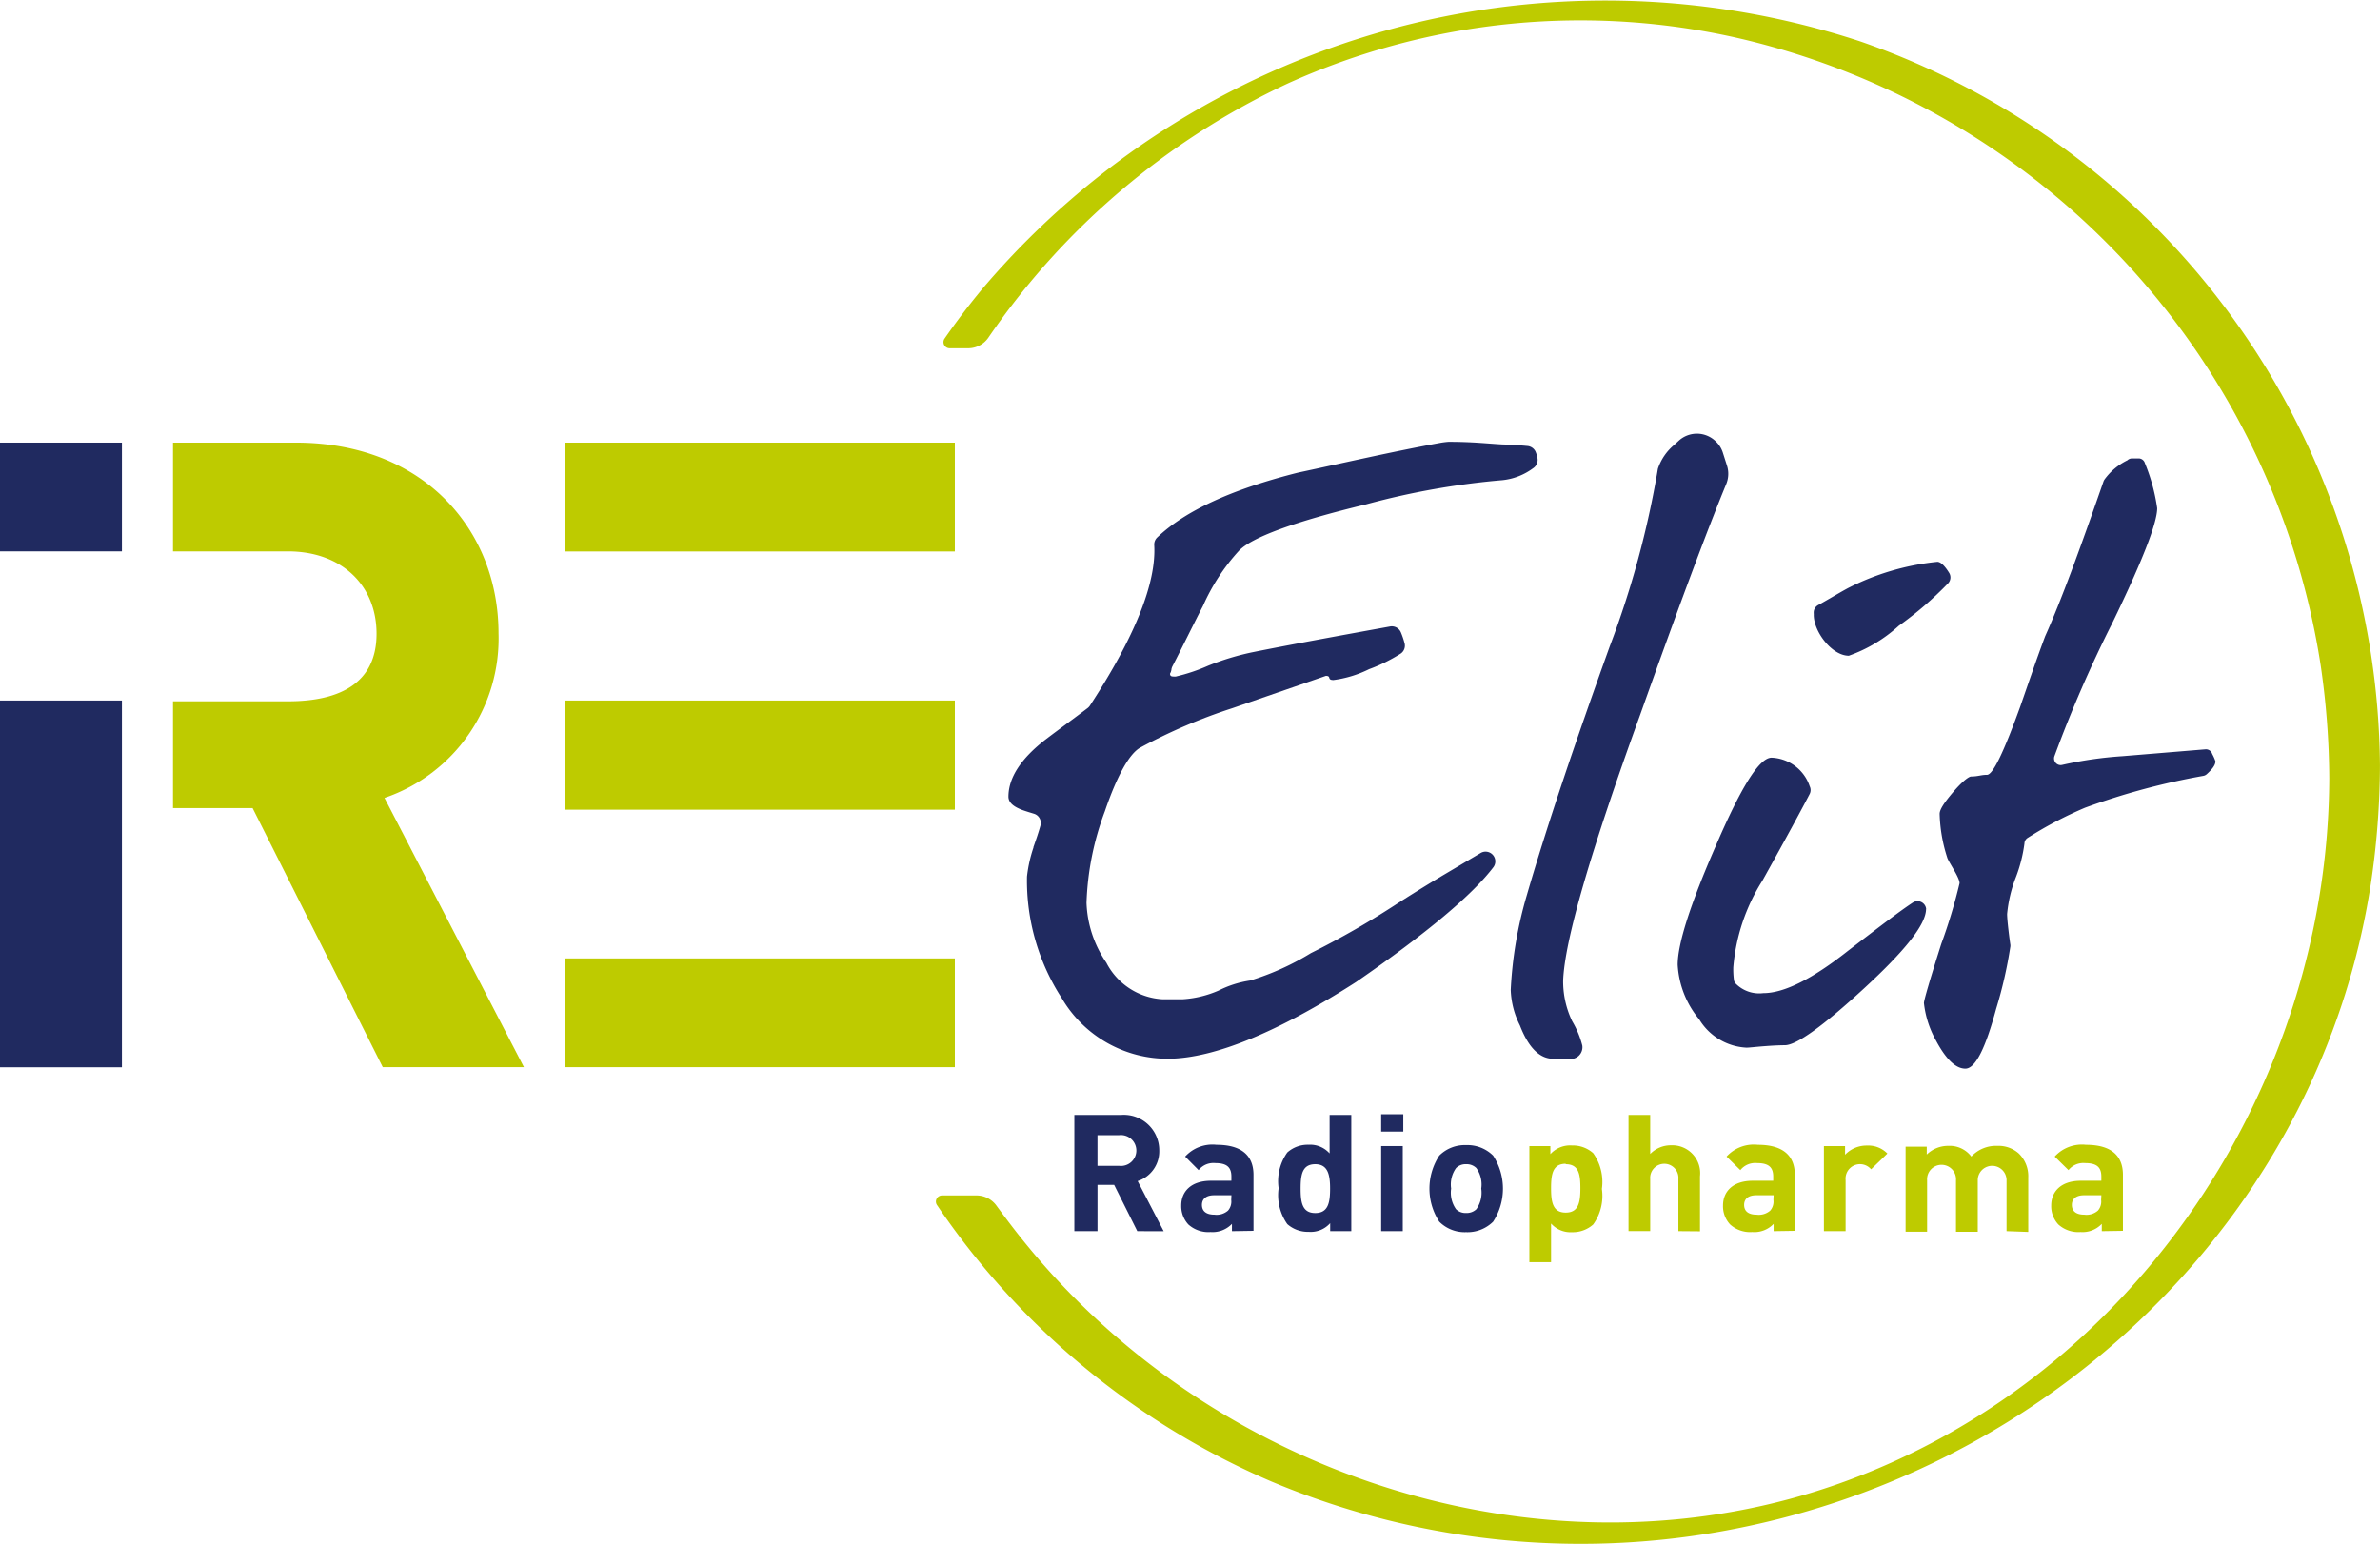
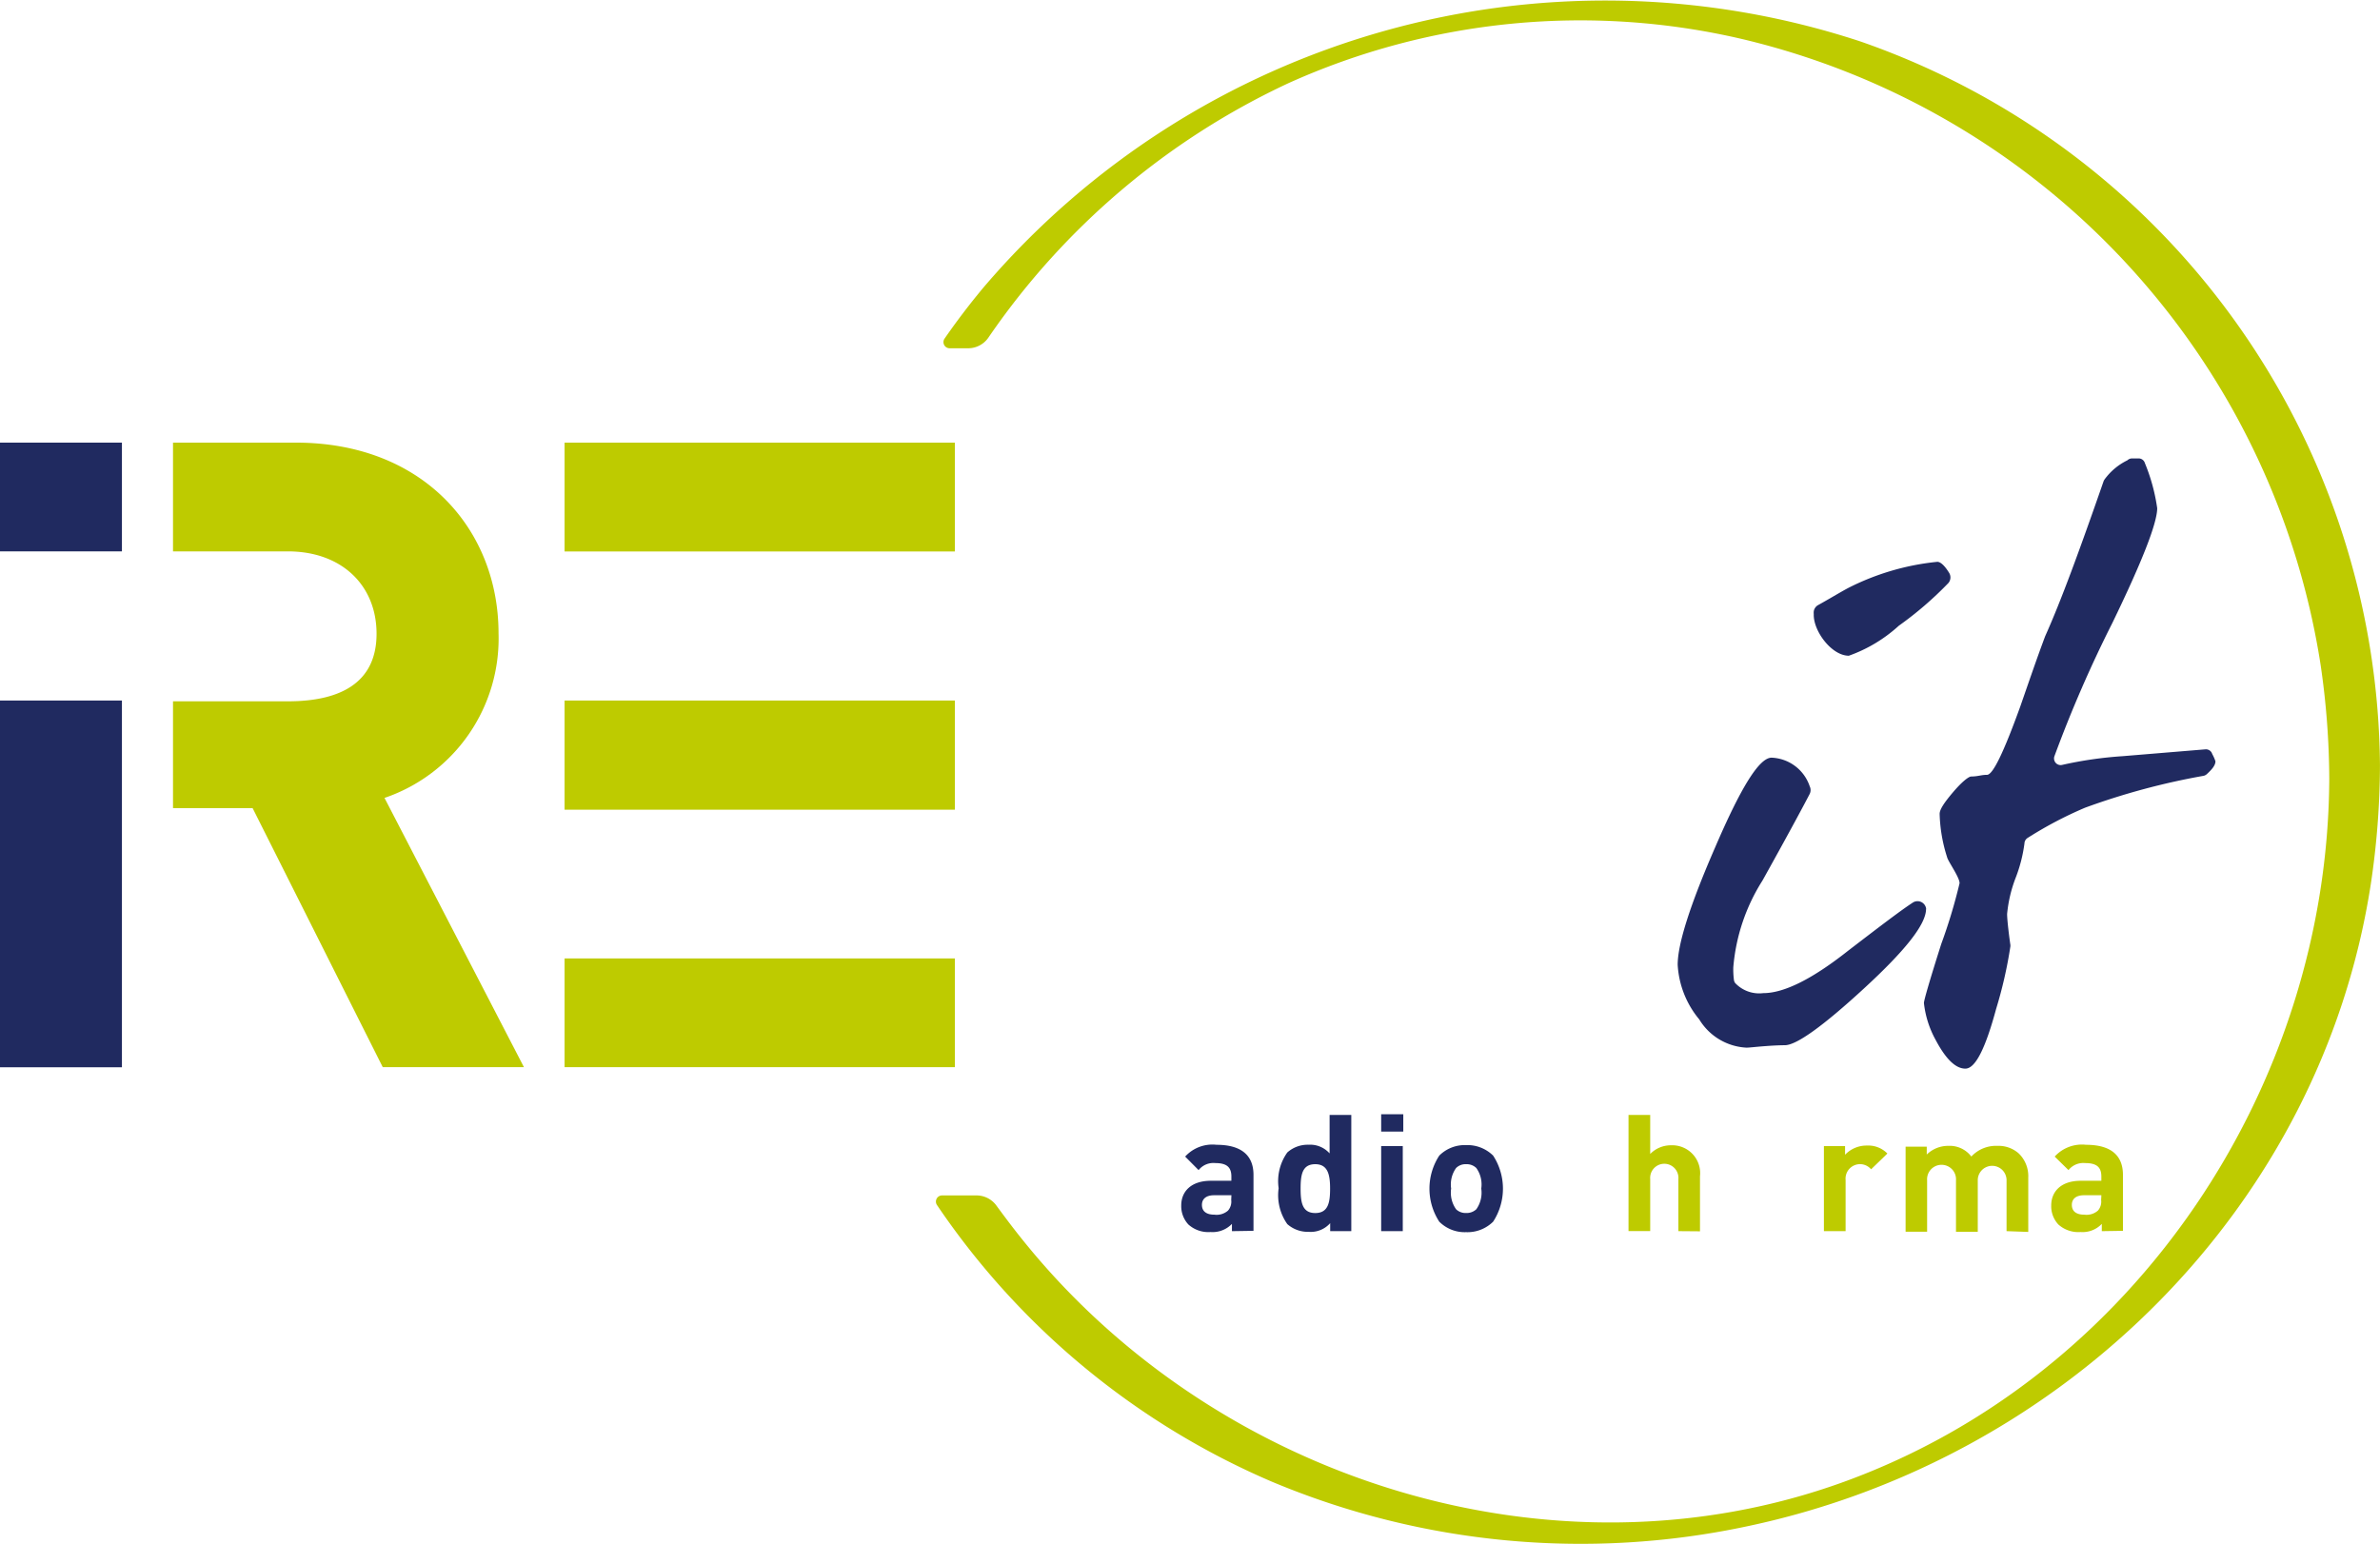
<svg xmlns="http://www.w3.org/2000/svg" width="133.67" height="86.716" viewBox="0 0 133.67 86.716">
  <g id="Logo_IRE_ELIT" data-name="Logo IRE ELIT" transform="translate(0 0.003)">
    <g id="Group_6" data-name="Group 6" transform="translate(9.717 -0.003)">
      <path id="Path_3" data-name="Path 3" d="M169.14,7.942a45.878,45.878,0,0,0-49.2,13.818q-1.169,1.4-2.2,2.888a.346.346,0,0,0,.283.541h1.047a1.378,1.378,0,0,0,1.14-.609A41.855,41.855,0,0,1,137.052,10.3,39.882,39.882,0,0,1,162.6,7.835a42.894,42.894,0,0,1,32.425,35.133,45.034,45.034,0,0,1,.487,6.376c-.068,17.248-10.877,33.555-27.233,39.507s-35.294-.088-46.122-13.541c-.521-.643-1.013-1.3-1.49-1.948a1.383,1.383,0,0,0-1.125-.589H117.6a.346.346,0,0,0-.287.536,43.272,43.272,0,0,0,18.8,15.538A44.845,44.845,0,0,0,162.9,91.34c17.744-3.775,32.147-17.92,34.943-36.044a45.687,45.687,0,0,0,.516-6.673A43.418,43.418,0,0,0,169.14,7.942Z" transform="translate(-74.408 -5.627)" fill="#becb00" />
-       <path id="Path_4" data-name="Path 4" d="M134.777,69.371a.6.6,0,0,1,.054-.175c.589-1.135,1.135-2.27,1.724-3.41a11.466,11.466,0,0,1,2.012-3.083c.7-.745,3.078-1.632,7.141-2.611a43.032,43.032,0,0,1,7.657-1.359,3.478,3.478,0,0,0,1.729-.672.555.555,0,0,0,.234-.614,1.1,1.1,0,0,0-.068-.239.555.555,0,0,0-.487-.395c-.307-.029-.779-.068-1.427-.088-.872-.049-1.632-.146-3.005-.146a4.732,4.732,0,0,0-.487.063c-2.655.487-5.358,1.111-7.978,1.671-3.726.94-6.332,2.143-7.9,3.643a.55.55,0,0,0-.161.433c.117,2.124-1.086,5.139-3.609,9a.584.584,0,0,1-.127.141c-.77.585-1.583,1.174-2.353,1.758q-2.094,1.617-2.1,3.22c0,.331.283.565.789.755.219.078.434.141.653.209a.541.541,0,0,1,.356.662c-.088.321-.224.731-.395,1.213a.068.068,0,0,1,0,.029A7.73,7.73,0,0,0,126.668,81a12.143,12.143,0,0,0,1.948,6.819,6.879,6.879,0,0,0,6.064,3.41c2.518-.044,6.025-1.461,10.458-4.3,3.994-2.752,6.566-4.924,7.73-6.464a.547.547,0,0,0-.716-.794l-1.924,1.14c-1.266.75-2.148,1.315-2.659,1.637a47.56,47.56,0,0,1-4.954,2.849,14.773,14.773,0,0,1-3.41,1.539,5.8,5.8,0,0,0-1.778.565,5.938,5.938,0,0,1-2,.487h-1.169a3.791,3.791,0,0,1-3.132-2.051,6.332,6.332,0,0,1-1.115-3.361,16.034,16.034,0,0,1,1.028-5.139c.7-2.051,1.4-3.268,2.007-3.59a30.375,30.375,0,0,1,5.134-2.2l5.275-1.822c.326,0,.049.234.424.234a6.332,6.332,0,0,0,2-.609,9.255,9.255,0,0,0,1.788-.882.541.541,0,0,0,.214-.55,4.436,4.436,0,0,0-.214-.638.555.555,0,0,0-.6-.331c-3.41.619-6.045,1.106-7.793,1.461a14.7,14.7,0,0,0-2.435.745,10.151,10.151,0,0,1-1.822.609c-.136,0-.234,0-.278-.044a.141.141,0,0,1,0-.19,1.4,1.4,0,0,0,.044-.166Z" transform="translate(-78.705 -31.762)" fill="#202a60" />
-       <path id="Path_5" data-name="Path 5" d="M190.817,71.4q3.259-9.147,4.822-12.927a1.505,1.505,0,0,0,.044-1.052l-.229-.716a1.485,1.485,0,0,0-.351-.589l-.054-.054a1.51,1.51,0,0,0-2.07-.034l-.244.224a2.971,2.971,0,0,0-.93,1.349,52.441,52.441,0,0,1-2.708,9.99c-1.914,5.324-3.5,9.99-4.666,14.008a22.688,22.688,0,0,0-.891,5.275,4.788,4.788,0,0,0,.516,2c.487,1.262,1.12,1.87,1.866,1.87h.843a.662.662,0,0,0,.794-.745,5.186,5.186,0,0,0-.565-1.359,5.178,5.178,0,0,1-.511-2.284C186.565,84.115,188.016,79.118,190.817,71.4Z" transform="translate(-108.408 -31.275)" fill="#202a60" />
      <path id="Path_6" data-name="Path 6" d="M220.449,75.685a8.24,8.24,0,0,0,2.8-1.68,19.839,19.839,0,0,0,2.786-2.4.487.487,0,0,0,.049-.565c-.253-.414-.487-.628-.667-.628a14.1,14.1,0,0,0-5.046,1.49c-.55.3-1.1.638-1.651.94a.487.487,0,0,0-.244.351.825.825,0,0,0,0,.161c-.034.93.994,2.333,1.973,2.333Z" transform="translate(-126.325 -38.855)" fill="#202a60" />
      <path id="Path_7" data-name="Path 7" d="M216.745,101.5a.487.487,0,0,0-.735-.37c-.672.434-1.875,1.354-3.648,2.713-2.007,1.588-3.6,2.382-4.764,2.382a1.854,1.854,0,0,1-1.583-.57.409.409,0,0,1-.068-.18,4.6,4.6,0,0,1-.034-.7,10.741,10.741,0,0,1,1.637-4.871c1.461-2.62,2.343-4.267,2.655-4.871a.487.487,0,0,0,0-.424A2.358,2.358,0,0,0,208.065,93c-.7,0-1.729,1.68-3.176,5.046q-2.1,4.827-2.1,6.585A5.251,5.251,0,0,0,204,107.7a3.292,3.292,0,0,0,2.659,1.588c.141,0,.487-.044,1.076-.088s.93-.049,1.072-.049c.653,0,2.148-1.076,4.432-3.176s3.5-3.595,3.5-4.481Z" transform="translate(-118.281 -50.442)" fill="#202a60" />
      <path id="Path_8" data-name="Path 8" d="M247.366,75.07a.37.37,0,0,0-.38-.239l-4.661.385a21.918,21.918,0,0,0-3.371.487.37.37,0,0,1-.375-.117.375.375,0,0,1-.073-.356,70.971,70.971,0,0,1,3.259-7.5q2.513-5.183,2.518-6.444a10.508,10.508,0,0,0-.692-2.533.365.365,0,0,0-.356-.263h-.365a.385.385,0,0,0-.263.107,3.444,3.444,0,0,0-1.286,1.081.555.555,0,0,0-.049.093c-1.335,3.838-2.387,6.717-3.283,8.709-.487,1.3-.93,2.606-1.4,3.955-.93,2.567-1.534,3.828-1.866,3.828s-.511.093-.886.093c-.136,0-.511.283-1.023.886s-.75.974-.75,1.213a8.651,8.651,0,0,0,.419,2.435c.049.229.7,1.12.7,1.461a30.3,30.3,0,0,1-1.028,3.41c-.653,2.055-.974,3.171-.974,3.317a5.524,5.524,0,0,0,.648,2.055c.565,1.072,1.12,1.632,1.68,1.632s1.125-1.125,1.729-3.361a24.52,24.52,0,0,0,.8-3.512v-.068c-.054-.36-.185-1.378-.185-1.744a7.623,7.623,0,0,1,.487-2.051,8.306,8.306,0,0,0,.487-1.909A.385.385,0,0,1,237,79.81a22.055,22.055,0,0,1,3.229-1.7,39.308,39.308,0,0,1,6.658-1.792.4.4,0,0,0,.18-.093c.321-.292.487-.511.487-.726a2.609,2.609,0,0,0-.19-.424Z" transform="translate(-132.843 -32.741)" fill="#202a60" />
-       <path id="Path_9" data-name="Path 9" d="M136.756,140.72l-1.3-2.6h-.935v2.6h-1.3v-6.527h2.611a1.992,1.992,0,0,1,2.158,2,1.758,1.758,0,0,1-1.213,1.715l1.461,2.815Zm-1.013-5.392h-1.223v1.724h1.223a.867.867,0,1,0,0-1.724Z" transform="translate(-82.598 -71.567)" fill="#202a60" />
      <path id="Path_10" data-name="Path 10" d="M148.394,142.478v-.409a1.505,1.505,0,0,1-1.2.458,1.676,1.676,0,0,1-1.247-.424,1.515,1.515,0,0,1-.4-1.072c0-.76.531-1.383,1.666-1.383h1.15v-.239c0-.526-.263-.755-.906-.755a1.057,1.057,0,0,0-.935.395l-.755-.76a2.065,2.065,0,0,1,1.758-.662c1.369,0,2.08.57,2.08,1.69v3.142Zm-.029-2.017h-.974c-.438,0-.682.2-.682.541s.224.55.7.55a.974.974,0,0,0,.765-.229.77.77,0,0,0,.18-.6Z" transform="translate(-88.921 -73.325)" fill="#202a60" />
      <path id="Path_11" data-name="Path 11" d="M159.673,140.727v-.448a1.461,1.461,0,0,1-1.208.487,1.739,1.739,0,0,1-1.2-.434,2.816,2.816,0,0,1-.487-2.017,2.779,2.779,0,0,1,.487-2.007,1.715,1.715,0,0,1,1.188-.434,1.461,1.461,0,0,1,1.188.487V134.2h1.218v6.527Zm-.838-3.76c-.731,0-.823.589-.823,1.369s.093,1.374.823,1.374.833-.594.833-1.374S159.542,136.967,158.835,136.967Z" transform="translate(-94.682 -71.575)" fill="#202a60" />
      <path id="Path_12" data-name="Path 12" d="M168.6,135.094v-.974h1.242v.974Zm0,5.592v-4.778h1.213v4.778Z" transform="translate(-100.745 -71.534)" fill="#202a60" />
      <path id="Path_13" data-name="Path 13" d="M177.745,141.979a2.056,2.056,0,0,1-1.52.589,2.021,2.021,0,0,1-1.505-.589,3.4,3.4,0,0,1,0-3.712,2.021,2.021,0,0,1,1.505-.589,2.055,2.055,0,0,1,1.52.589,3.4,3.4,0,0,1,0,3.712Zm-.945-3.015a.774.774,0,0,0-.575-.214.75.75,0,0,0-.56.214,1.583,1.583,0,0,0-.278,1.154,1.607,1.607,0,0,0,.278,1.164.765.765,0,0,0,.56.209.794.794,0,0,0,.575-.209,1.607,1.607,0,0,0,.278-1.164,1.583,1.583,0,0,0-.278-1.154Z" transform="translate(-103.602 -73.358)" fill="#202a60" />
-       <path id="Path_14" data-name="Path 14" d="M189.275,142.153a1.715,1.715,0,0,1-1.188.434,1.461,1.461,0,0,1-1.179-.487v2.172H185.69V137.75h1.179v.453a1.5,1.5,0,0,1,1.218-.487,1.714,1.714,0,0,1,1.188.433,2.791,2.791,0,0,1,.487,2.007A2.754,2.754,0,0,1,189.275,142.153Zm-1.544-3.41c-.731,0-.823.589-.823,1.369s.093,1.374.823,1.374.823-.594.823-1.374-.093-1.344-.823-1.344Z" transform="translate(-109.511 -73.376)" fill="#becb00" />
      <path id="Path_15" data-name="Path 15" d="M199.921,140.727V137.8a.794.794,0,1,0-1.583,0v2.922H197.12V134.2h1.218v2.192a1.622,1.622,0,0,1,1.169-.487,1.567,1.567,0,0,1,1.627,1.744v3.088Z" transform="translate(-115.373 -71.575)" fill="#becb00" />
-       <path id="Path_16" data-name="Path 16" d="M210.854,142.478v-.409a1.49,1.49,0,0,1-1.2.458,1.671,1.671,0,0,1-1.242-.424,1.5,1.5,0,0,1-.4-1.072c0-.76.536-1.383,1.666-1.383h1.154v-.239c0-.526-.263-.755-.911-.755a1.062,1.062,0,0,0-.935.395l-.774-.76a2.065,2.065,0,0,1,1.758-.662c1.364,0,2.075.57,2.075,1.69v3.142Zm0-2.017h-.974c-.443,0-.682.2-.682.541s.224.55.7.55a.974.974,0,0,0,.765-.229.77.77,0,0,0,.18-.6Z" transform="translate(-120.958 -73.325)" fill="#becb00" />
      <path id="Path_17" data-name="Path 17" d="M222.3,139.062a.813.813,0,0,0-1.432.594v2.879H219.65v-4.778h1.188v.487a1.666,1.666,0,0,1,1.227-.516,1.5,1.5,0,0,1,1.15.448Z" transform="translate(-126.929 -73.383)" fill="#becb00" />
      <path id="Path_18" data-name="Path 18" d="M234.74,142.556v-2.888a.809.809,0,0,0-1.617,0v2.922H231.9V139.7a.813.813,0,1,0-1.622,0v2.888H229.07v-4.778h1.188v.443a1.715,1.715,0,0,1,1.213-.487,1.525,1.525,0,0,1,1.291.6,1.89,1.89,0,0,1,1.461-.6,1.714,1.714,0,0,1,1.2.424,1.773,1.773,0,0,1,.536,1.354V142.6Z" transform="translate(-131.761 -73.404)" fill="#becb00" />
      <path id="Path_19" data-name="Path 19" d="M248.7,142.478v-.409a1.486,1.486,0,0,1-1.193.458,1.676,1.676,0,0,1-1.247-.424,1.5,1.5,0,0,1-.4-1.072c0-.76.531-1.383,1.661-1.383h1.154v-.239c0-.526-.263-.755-.911-.755a1.062,1.062,0,0,0-.935.395l-.774-.76a2.065,2.065,0,0,1,1.758-.662c1.369,0,2.075.57,2.075,1.69v3.142Zm-.024-2.017H247.7c-.438,0-.682.2-.682.541s.224.55.7.55a.974.974,0,0,0,.765-.229.769.769,0,0,0,.18-.6Z" transform="translate(-140.372 -73.325)" fill="#becb00" />
      <path id="Path_20" data-name="Path 20" d="M29.29,71.2h6.454c3.005,0,4.978-1.081,4.978-3.794s-1.948-4.627-4.978-4.627H29.29V56.67h6.9c7.145,0,11.383,4.871,11.383,10.716a9.454,9.454,0,0,1-6.405,9.24L49,91.75h-7.93L33.761,77.2H29.29Z" transform="translate(-29.29 -31.808)" fill="#becb00" />
      <path id="Path_21" data-name="Path 21" d="M74.44,86.41H96.359v6.132H74.44Z" transform="translate(-52.448 -47.062)" fill="#becb00" />
      <path id="Path_22" data-name="Path 22" d="M74.44,56.67H96.359v6.113H74.44Z" transform="translate(-52.448 -31.808)" fill="#becb00" />
-       <path id="Path_23" data-name="Path 23" d="M74.44,116.15H96.359v6.108H74.44Z" transform="translate(-52.448 -62.316)" fill="#becb00" />
+       <path id="Path_23" data-name="Path 23" d="M74.44,116.15H96.359v6.108H74.44" transform="translate(-52.448 -62.316)" fill="#becb00" />
    </g>
    <path id="Path_24" data-name="Path 24" d="M0,80.78H6.848v20.6H0Z" transform="translate(0 -41.435)" fill="#202a60" />
    <path id="Path_25" data-name="Path 25" d="M0,51.04H6.848v6.108H0Z" transform="translate(0 -26.181)" fill="#202a60" />
  </g>
</svg>